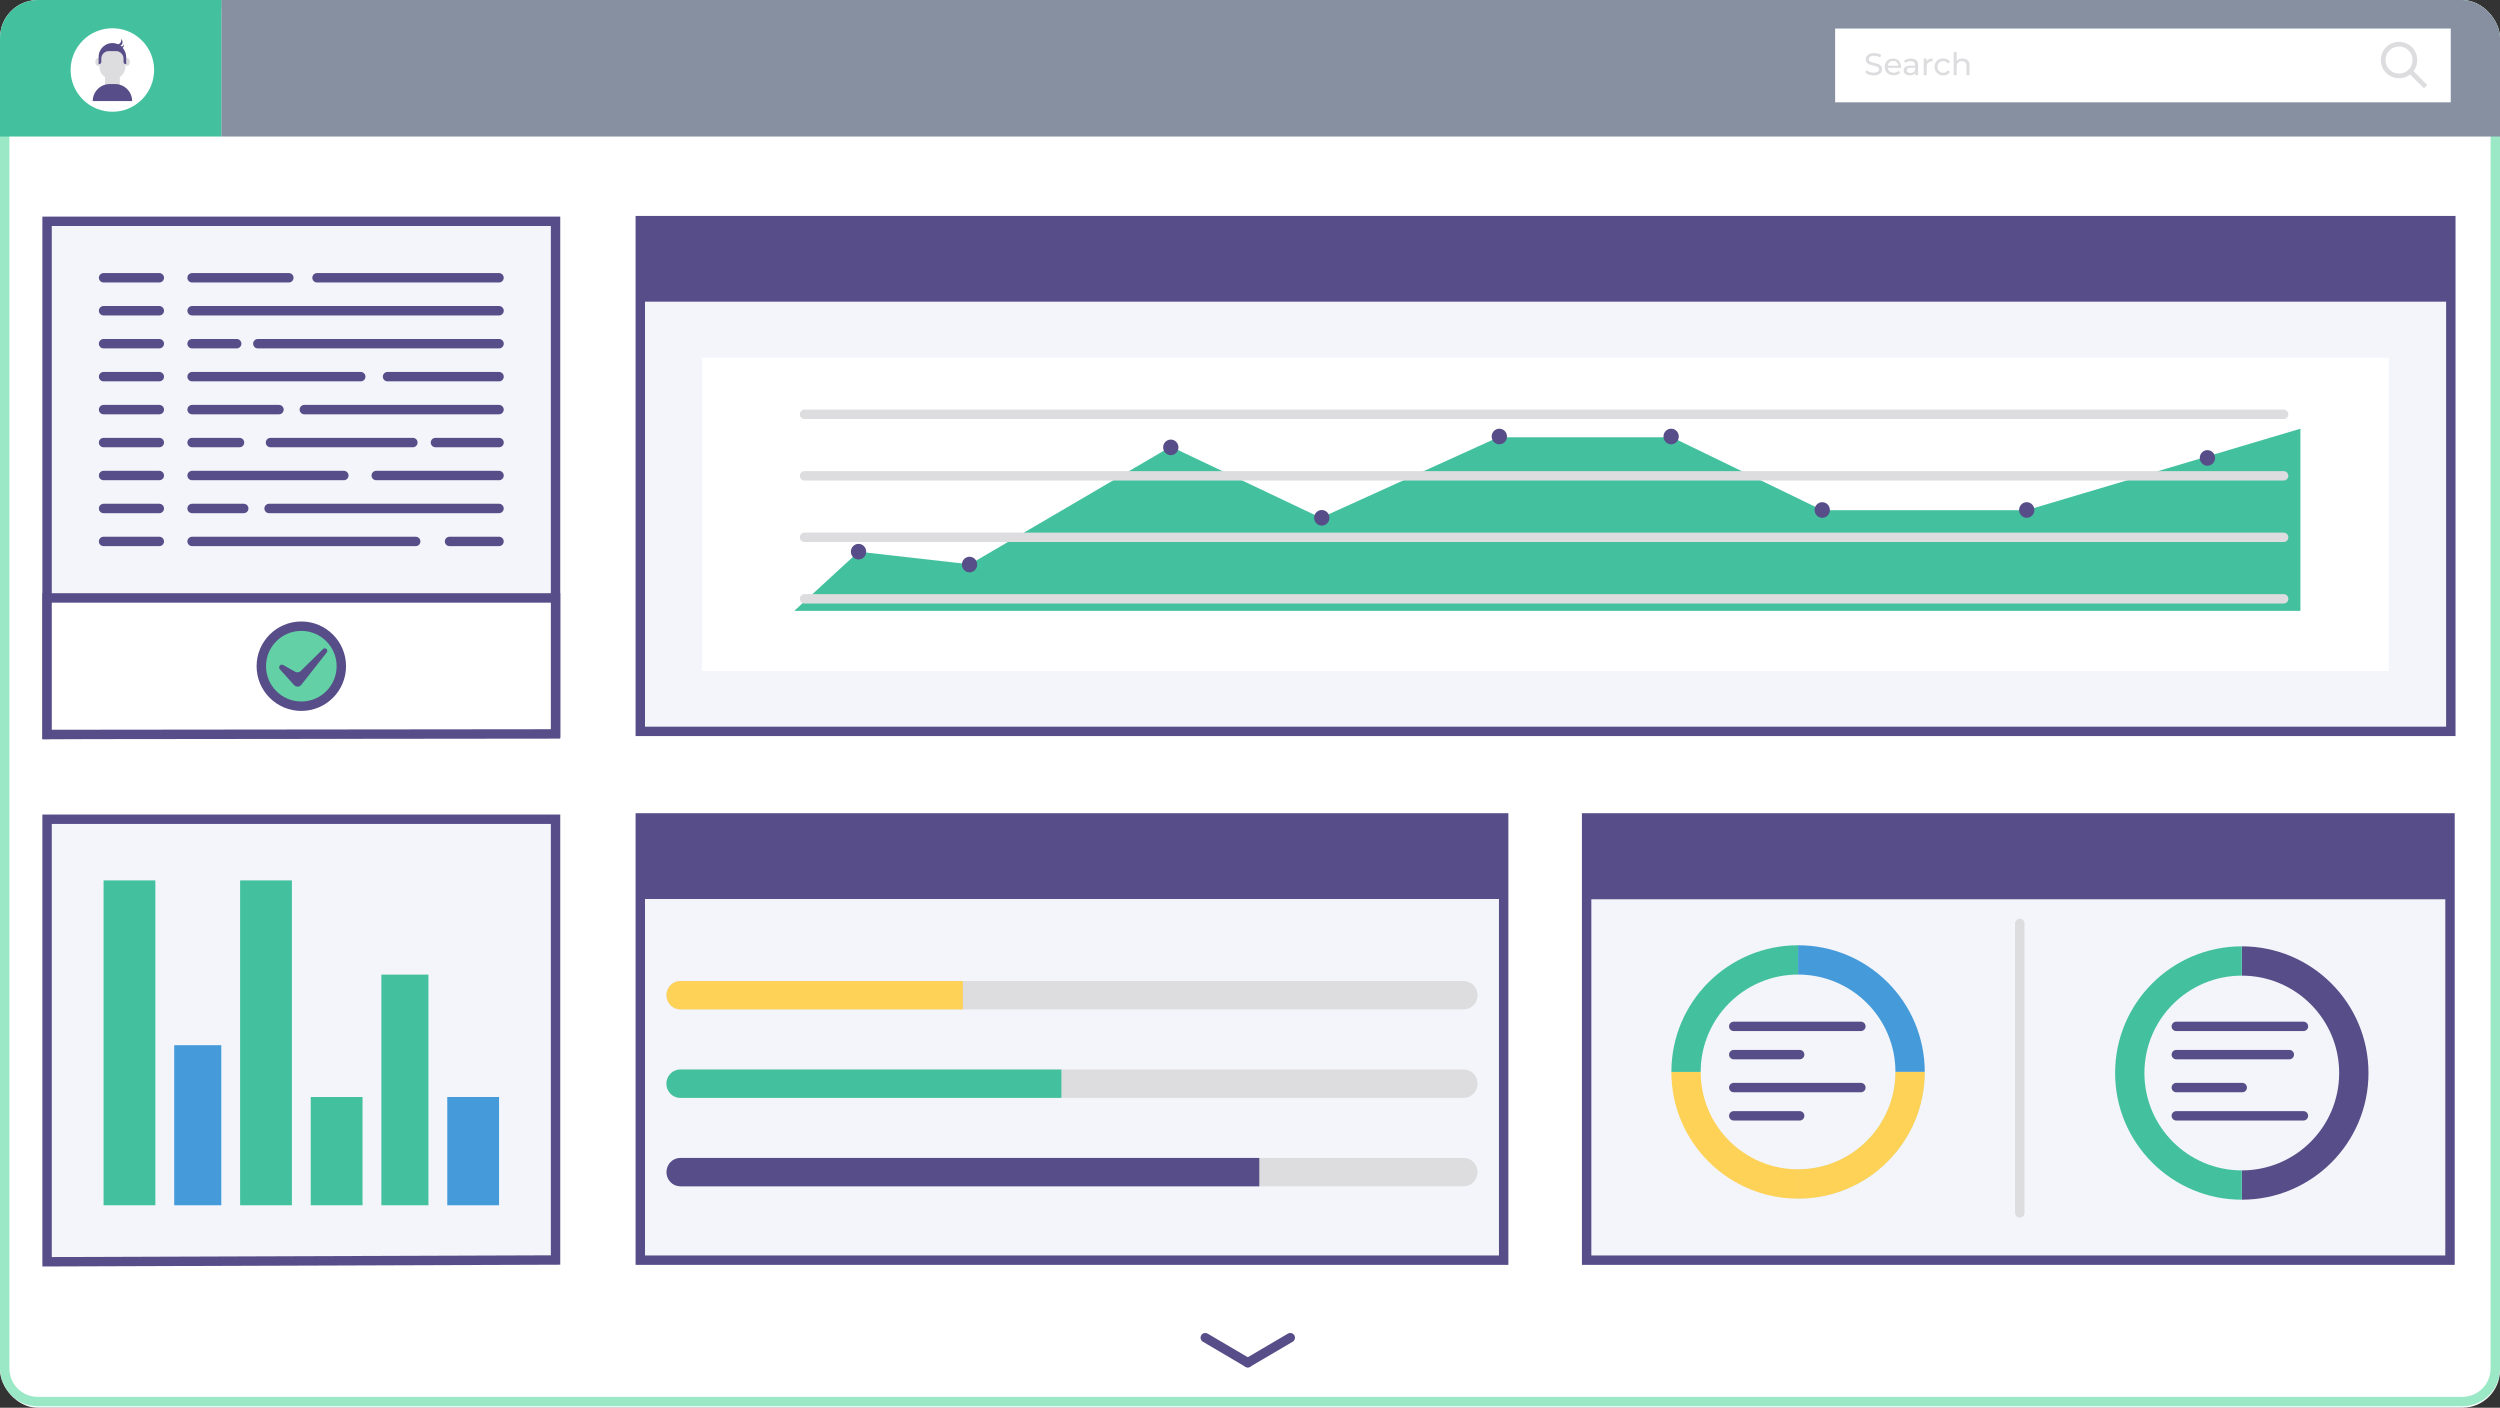
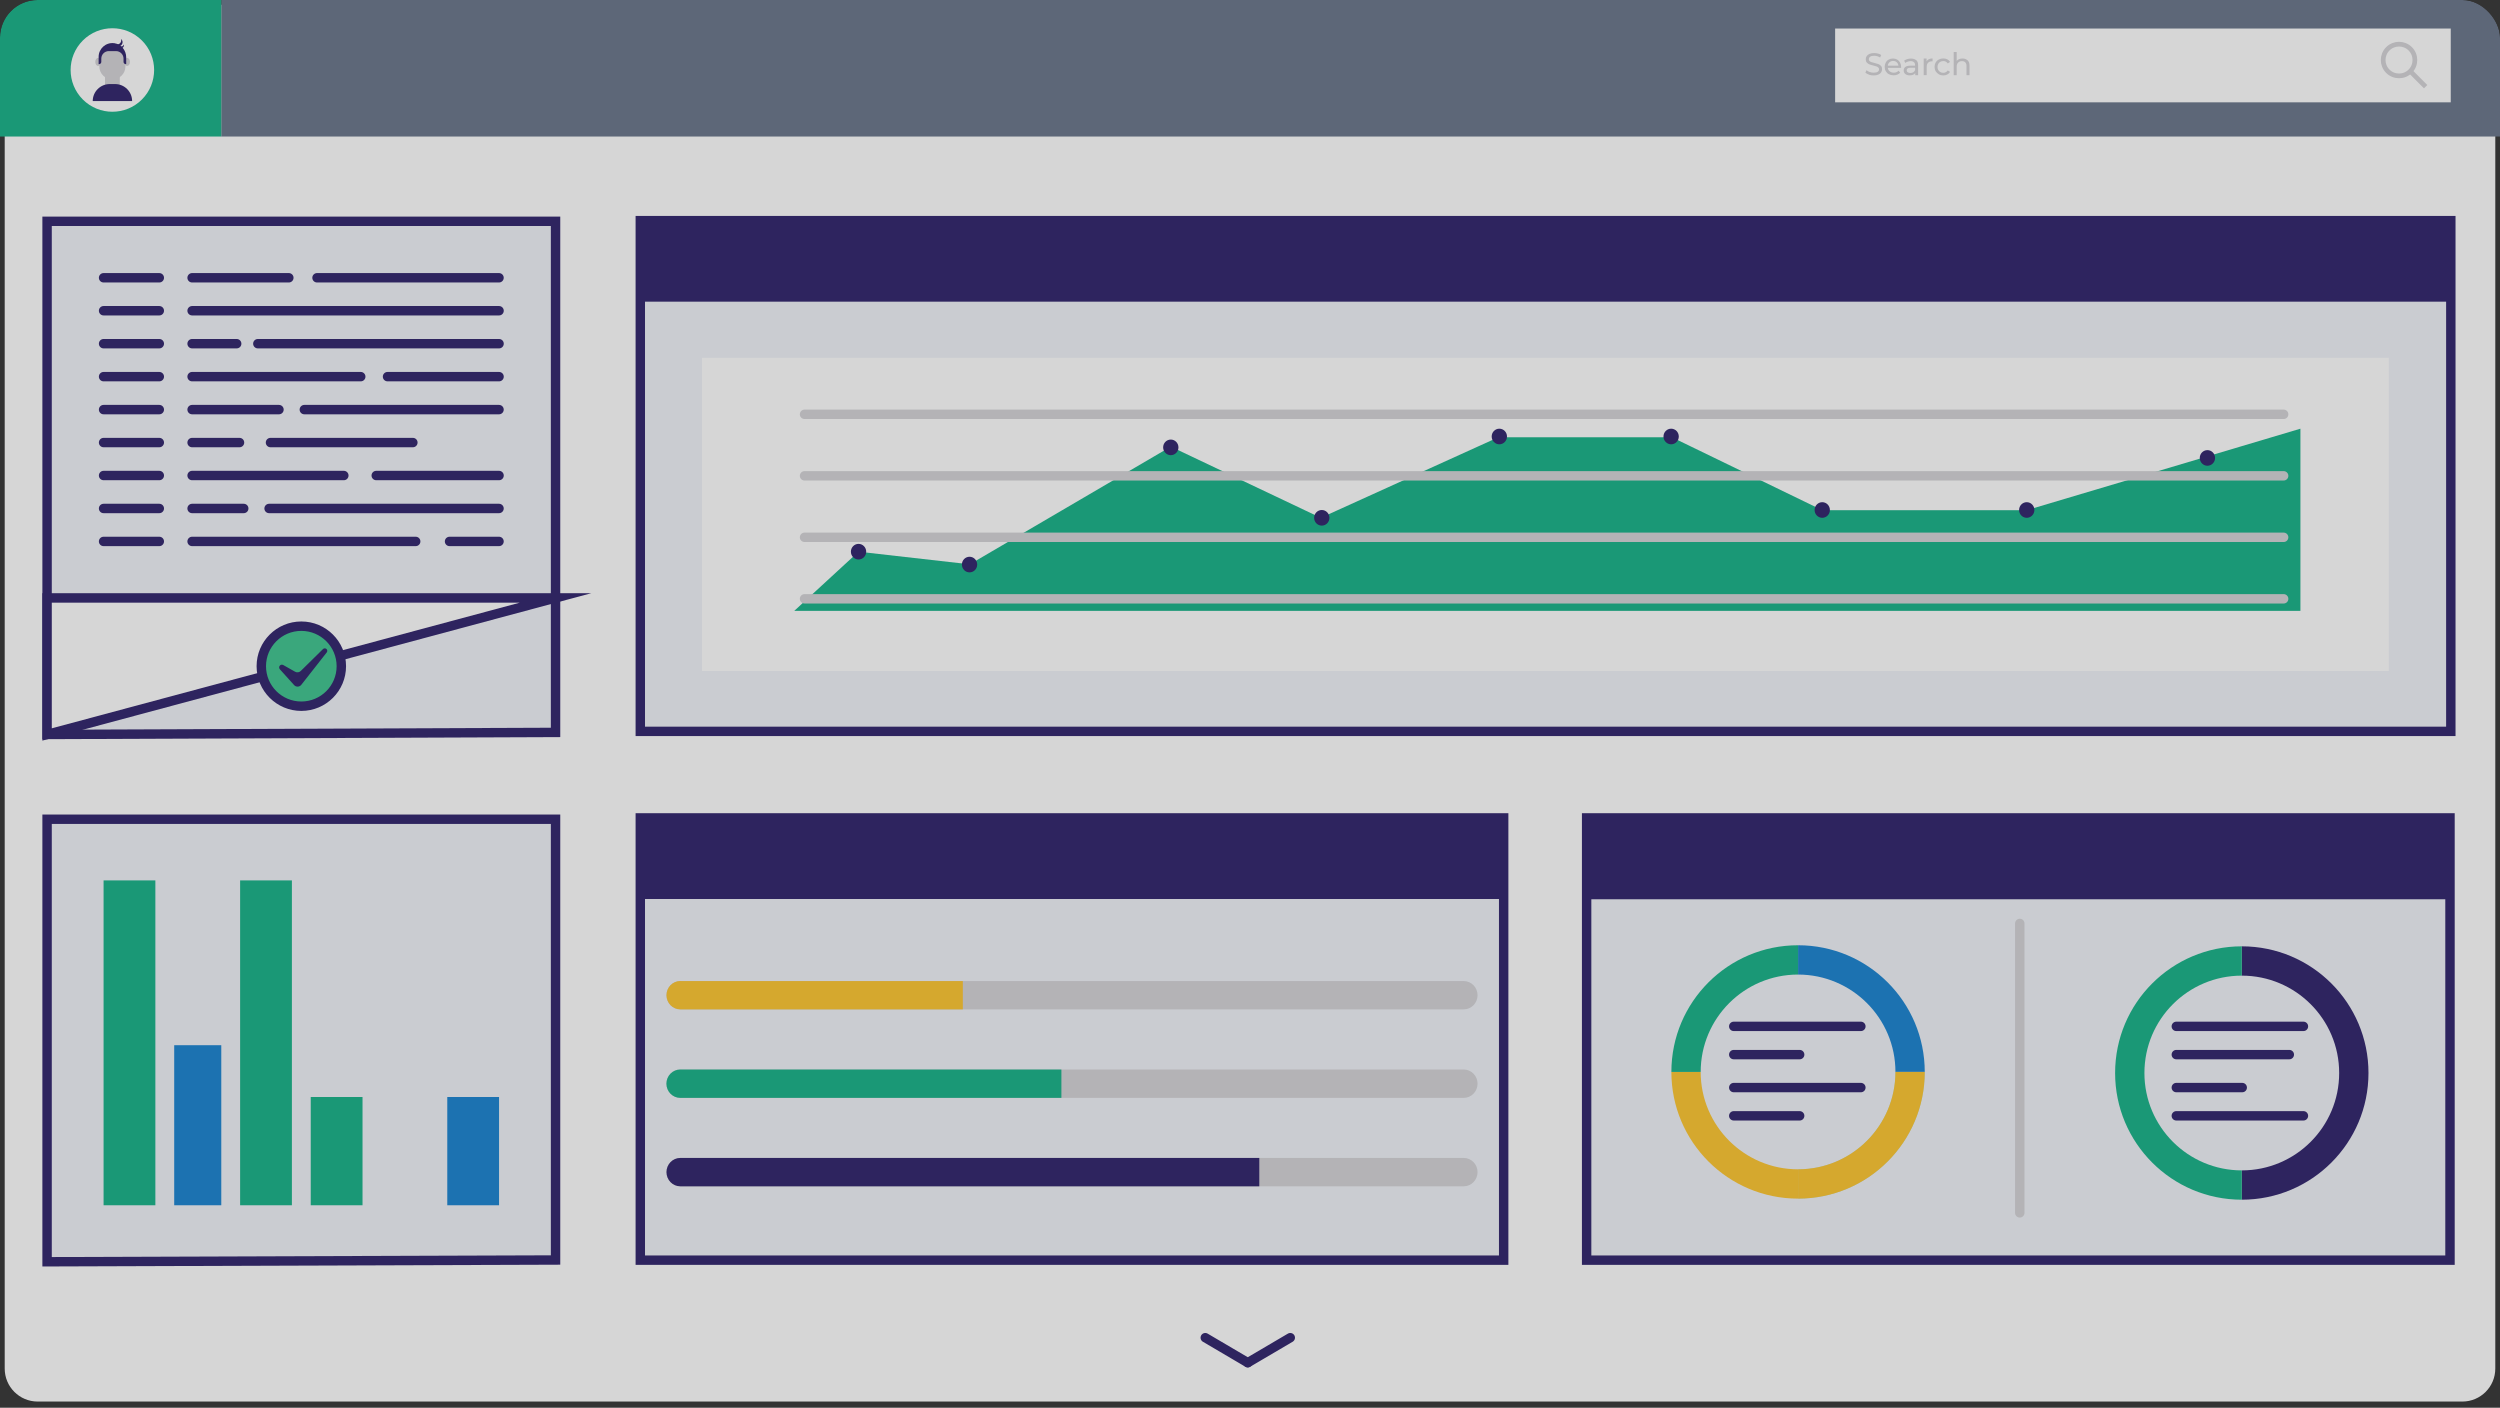
<svg xmlns="http://www.w3.org/2000/svg" width="531" height="299" viewBox="0 0 531 299" fill="none">
  <rect x="0" y="0" width="531" height="299" fill="#333333" stroke="none" />
  <g clip-path="url(#clip0_899_332)">
-     <rect width="531" height="299" rx="8" fill="white" />
    <g opacity="0.8">
      <path d="M523 1H8C4.134 1 1 4.134 1 8V290.69C1 294.556 4.134 297.69 8 297.69H523C526.866 297.69 530 294.556 530 290.69V8C530 4.134 526.866 1 523 1Z" fill="white" />
-       <path d="M523 1H8C4.134 1 1 4.134 1 8V290.69C1 294.556 4.134 297.69 8 297.69H523C526.866 297.69 530 294.556 530 290.69V8C530 4.134 526.866 1 523 1Z" stroke="#81E2B8" stroke-width="2" />
      <path d="M531 0H47V29H531V0Z" fill="#687489" />
      <path d="M47 0H0V29H47V0Z" fill="#14B287" />
      <path d="M30.139 21.139C33.602 17.676 33.602 12.061 30.139 8.597C26.676 5.134 21.061 5.134 17.597 8.597C14.134 12.061 14.134 17.676 17.597 21.139C21.061 24.602 26.676 24.602 30.139 21.139Z" fill="white" />
      <path d="M23.87 16.872C22.34 16.872 21.099 15.631 21.099 14.101V12.041C21.099 10.511 22.34 9.27 23.87 9.27C25.401 9.27 26.642 10.511 26.642 12.041V14.101C26.642 15.631 25.401 16.872 23.87 16.872Z" fill="#D4D3D7" />
      <path d="M27.606 13.149C27.606 13.619 27.34 13.999 27.015 13.999C26.69 13.999 26.425 13.619 26.425 13.149C26.425 12.679 26.69 12.3 27.015 12.3C27.34 12.3 27.606 12.679 27.606 13.149Z" fill="#D4D3D7" />
      <path d="M21.419 13.149C21.419 13.619 21.154 13.999 20.828 13.999C20.503 13.999 20.238 13.619 20.238 13.149C20.238 12.679 20.503 12.3 20.828 12.3C21.154 12.3 21.419 12.679 21.419 13.149Z" fill="#D4D3D7" />
      <path d="M25.443 15.101H22.304V18.818H25.443V15.101Z" fill="#D4D3D7" />
      <path d="M28.063 21.469H19.695C19.695 19.475 21.316 17.854 23.31 17.854H24.449C26.443 17.854 28.063 19.475 28.063 21.469Z" fill="#2D206A" />
      <path d="M26.805 12.179V13.619H26.708C26.449 13.619 26.238 13.408 26.238 13.149V12.45C26.238 11.571 25.521 10.854 24.642 10.854H23.111C22.232 10.854 21.515 11.565 21.515 12.45V13.149C21.515 13.408 21.304 13.619 21.045 13.619H20.949V12.083C20.949 10.336 22.473 8.95 24.256 9.173C25.732 9.36 26.805 10.691 26.805 12.179Z" fill="#2D206A" />
      <path d="M25.69 8.257C25.859 8.715 25.63 9.215 25.172 9.39C24.877 9.504 24.558 9.444 24.323 9.257C24.323 9.257 24.323 9.257 24.323 9.263C24.497 9.721 25.003 9.95 25.461 9.782C25.919 9.607 26.148 9.101 25.974 8.643C25.913 8.486 25.811 8.354 25.684 8.257H25.69Z" fill="#2D206A" />
      <path d="M26.305 9.444C26.196 9.788 25.829 9.98 25.485 9.878C25.256 9.806 25.1 9.625 25.039 9.414C24.931 9.763 25.13 10.131 25.479 10.239C25.829 10.348 26.196 10.149 26.305 9.8C26.341 9.679 26.341 9.553 26.305 9.444Z" fill="#2D206A" />
      <path d="M520.54 6.067H389.781V21.731H520.54V6.067Z" fill="white" />
      <path d="M396.976 15.85C396.644 15.744 396.391 15.598 396.206 15.426L396.445 14.908C396.617 15.067 396.843 15.2 397.122 15.293C397.4 15.386 397.679 15.439 397.971 15.439C398.356 15.439 398.648 15.373 398.834 15.24C399.02 15.107 399.113 14.934 399.113 14.722C399.113 14.563 399.06 14.43 398.954 14.337C398.847 14.231 398.715 14.165 398.569 14.111C398.409 14.058 398.197 14.005 397.918 13.925C397.573 13.846 397.281 13.753 397.068 13.673C396.856 13.594 396.67 13.461 396.511 13.288C396.352 13.116 396.285 12.877 396.285 12.585C396.285 12.332 396.352 12.12 396.484 11.921C396.617 11.722 396.816 11.563 397.082 11.443C397.347 11.324 397.679 11.271 398.077 11.271C398.356 11.271 398.622 11.31 398.887 11.377C399.153 11.443 399.378 11.549 399.564 11.682L399.338 12.213C399.139 12.094 398.94 12.001 398.715 11.934C398.489 11.868 398.276 11.841 398.064 11.841C397.692 11.841 397.4 11.908 397.214 12.054C397.029 12.2 396.936 12.372 396.936 12.585C396.936 12.744 396.989 12.877 397.095 12.97C397.201 13.063 397.334 13.142 397.493 13.195C397.653 13.248 397.865 13.315 398.13 13.368C398.476 13.448 398.768 13.54 398.98 13.62C399.192 13.7 399.378 13.833 399.524 14.005C399.684 14.178 399.75 14.417 399.75 14.709C399.75 14.948 399.684 15.173 399.551 15.373C399.418 15.572 399.219 15.731 398.94 15.85C398.675 15.97 398.343 16.023 397.945 16.023C397.599 16.023 397.254 15.97 396.936 15.864L396.976 15.85Z" fill="#D4D3D7" />
      <path d="M403.825 14.417H400.971C401.011 14.722 401.143 14.974 401.382 15.16C401.621 15.346 401.9 15.439 402.245 15.439C402.67 15.439 403.002 15.293 403.254 15.014L403.599 15.426C403.44 15.611 403.241 15.757 403.002 15.85C402.763 15.943 402.498 15.996 402.205 15.996C401.834 15.996 401.502 15.917 401.21 15.771C400.918 15.625 400.705 15.399 400.546 15.133C400.387 14.868 400.307 14.549 400.307 14.204C400.307 13.859 400.387 13.554 400.533 13.288C400.679 13.009 400.891 12.797 401.157 12.651C401.422 12.505 401.728 12.425 402.059 12.425C402.391 12.425 402.697 12.505 402.962 12.651C403.228 12.81 403.427 13.023 403.573 13.288C403.719 13.567 403.798 13.872 403.798 14.231C403.798 14.284 403.798 14.337 403.798 14.417H403.825ZM401.329 13.222C401.117 13.408 400.997 13.647 400.971 13.952H403.228C403.188 13.66 403.068 13.408 402.869 13.222C402.67 13.036 402.405 12.943 402.099 12.943C401.794 12.943 401.542 13.036 401.329 13.222Z" fill="#D4D3D7" />
      <path d="M407.024 12.771C407.277 13.009 407.409 13.368 407.409 13.846V15.97H406.799V15.505C406.692 15.665 406.546 15.797 406.347 15.877C406.148 15.957 405.923 16.01 405.644 16.01C405.245 16.01 404.927 15.917 404.701 15.731C404.462 15.545 404.343 15.293 404.343 14.974C404.343 14.656 404.449 14.417 404.675 14.231C404.9 14.045 405.259 13.952 405.75 13.952H406.759V13.833C406.759 13.554 406.679 13.341 406.52 13.209C406.361 13.063 406.122 12.983 405.816 12.983C405.604 12.983 405.405 13.023 405.206 13.089C405.007 13.156 404.834 13.248 404.701 13.368L404.436 12.89C404.622 12.744 404.834 12.638 405.086 12.558C405.338 12.479 405.604 12.439 405.883 12.439C406.374 12.439 406.746 12.558 406.998 12.797L407.024 12.771ZM406.387 15.346C406.56 15.24 406.692 15.08 406.772 14.881V14.39H405.79C405.245 14.39 404.98 14.576 404.98 14.934C404.98 15.107 405.046 15.253 405.192 15.346C405.325 15.452 405.524 15.505 405.763 15.505C406.002 15.505 406.215 15.452 406.4 15.346H406.387Z" fill="#D4D3D7" />
      <path d="M409.693 12.571C409.906 12.465 410.171 12.412 410.476 12.412V13.023C410.476 13.023 410.397 13.023 410.33 13.023C409.985 13.023 409.72 13.129 409.521 13.328C409.321 13.527 409.228 13.832 409.228 14.204V15.957H408.591V12.439H409.202V13.036C409.308 12.837 409.481 12.678 409.693 12.571Z" fill="#D4D3D7" />
      <path d="M411.804 15.771C411.525 15.611 411.299 15.399 411.14 15.133C410.981 14.868 410.901 14.549 410.901 14.204C410.901 13.859 410.981 13.554 411.14 13.275C411.299 12.996 411.525 12.784 411.804 12.638C412.082 12.492 412.401 12.412 412.759 12.412C413.078 12.412 413.357 12.479 413.609 12.598C413.861 12.731 414.047 12.917 414.193 13.155L413.702 13.474C413.596 13.302 413.45 13.182 413.29 13.089C413.131 13.009 412.945 12.97 412.746 12.97C412.52 12.97 412.308 13.023 412.122 13.129C411.936 13.235 411.79 13.381 411.684 13.567C411.578 13.753 411.525 13.965 411.525 14.217C411.525 14.47 411.578 14.682 411.684 14.868C411.79 15.054 411.936 15.2 412.122 15.306C412.308 15.412 412.507 15.465 412.746 15.465C412.945 15.465 413.131 15.425 413.29 15.333C413.45 15.253 413.596 15.12 413.702 14.961L414.193 15.266C414.06 15.505 413.861 15.691 413.609 15.824C413.357 15.957 413.078 16.023 412.759 16.023C412.401 16.023 412.082 15.943 411.804 15.797V15.771Z" fill="#D4D3D7" />
      <path d="M417.923 12.797C418.189 13.063 418.321 13.434 418.321 13.939V15.97H417.684V14.018C417.684 13.673 417.605 13.421 417.432 13.248C417.273 13.076 417.034 12.983 416.728 12.983C416.383 12.983 416.105 13.089 415.905 13.288C415.706 13.487 415.6 13.779 415.6 14.151V15.97H414.963V11.045H415.6V12.943C415.733 12.771 415.905 12.651 416.118 12.558C416.33 12.465 416.569 12.425 416.835 12.425C417.286 12.425 417.631 12.558 417.897 12.81L417.923 12.797Z" fill="#D4D3D7" />
      <path d="M507.172 15.133C505.857 13.819 505.857 11.682 507.172 10.368C508.486 9.054 510.623 9.054 511.937 10.368C513.252 11.682 513.252 13.819 511.937 15.133C510.623 16.448 508.486 16.448 507.172 15.133Z" stroke="#D4D3D7" stroke-miterlimit="10" />
      <path d="M515.203 18.412L511.938 15.133" stroke="#D4D3D7" stroke-miterlimit="10" />
      <path d="M319.38 173.73H136V267.664H319.38V173.73Z" fill="#F0F3F9" stroke="#2D206A" stroke-width="2" stroke-miterlimit="10" />
      <path d="M319.38 173.73H136V190.948H319.38V173.73Z" fill="#2D206A" />
      <path d="M310.893 208.378H144.5C142.875 208.378 141.559 209.724 141.559 211.384C141.559 213.045 142.875 214.391 144.5 214.391H310.893C312.518 214.391 313.834 213.045 313.834 211.384C313.834 209.724 312.518 208.378 310.893 208.378Z" fill="#D4D3D7" />
      <path d="M144.5 208.378H204.504V214.391H144.5C142.88 214.391 141.559 213.037 141.559 211.378C141.559 209.719 142.88 208.365 144.5 208.365V208.378Z" fill="#FEC52D" />
      <path d="M310.893 233.189H144.5C142.88 233.189 141.559 231.835 141.559 230.175C141.559 228.516 142.88 227.162 144.5 227.162H310.893C312.513 227.162 313.834 228.516 313.834 230.175C313.834 231.835 312.513 233.189 310.893 233.189Z" fill="#D4D3D7" />
      <path d="M225.441 233.189H144.486C142.867 233.189 141.545 231.835 141.545 230.175C141.545 228.516 142.867 227.162 144.486 227.162H225.441V233.175V233.189Z" fill="#14B287" />
      <path d="M310.893 251.973H144.5C142.88 251.973 141.559 250.619 141.559 248.959C141.559 247.3 142.88 245.946 144.5 245.946H310.893C312.513 245.946 313.834 247.3 313.834 248.959C313.834 250.619 312.513 251.973 310.893 251.973Z" fill="#D4D3D7" />
      <path d="M267.474 251.973H144.5C142.88 251.973 141.559 250.619 141.559 248.959C141.559 247.3 142.88 245.946 144.5 245.946H267.474V251.96V251.973Z" fill="#2D206A" />
      <path d="M256 284.125L265.027 289.435" stroke="#2D206A" stroke-width="2" stroke-linecap="round" stroke-linejoin="round" />
      <path d="M274.054 284.125L265.027 289.435" stroke="#2D206A" stroke-width="2" stroke-linecap="round" stroke-linejoin="round" />
      <path d="M520.38 173.73H337V267.664H520.38V173.73Z" fill="#F0F3F9" stroke="#2D206A" stroke-width="2" stroke-miterlimit="10" />
      <path d="M521 174H337V191H521V174Z" fill="#2D206A" />
      <path d="M462.249 218H489.249" stroke="#2D206A" stroke-width="2" stroke-miterlimit="10" stroke-linecap="round" />
      <path d="M462.249 224H486.249" stroke="#2D206A" stroke-width="2" stroke-miterlimit="10" stroke-linecap="round" />
      <path d="M462.249 231H476.249" stroke="#2D206A" stroke-width="2" stroke-miterlimit="10" stroke-linecap="round" />
      <path d="M462.249 237H489.249" stroke="#2D206A" stroke-width="2" stroke-miterlimit="10" stroke-linecap="round" />
      <path d="M368.249 218H395.249" stroke="#2D206A" stroke-width="2" stroke-miterlimit="10" stroke-linecap="round" />
      <path d="M368.249 224H382.249" stroke="#2D206A" stroke-width="2" stroke-miterlimit="10" stroke-linecap="round" />
      <path d="M368.249 231H395.249" stroke="#2D206A" stroke-width="2" stroke-miterlimit="10" stroke-linecap="round" />
      <path d="M368.249 237H382.249" stroke="#2D206A" stroke-width="2" stroke-miterlimit="10" stroke-linecap="round" />
      <path d="M476.157 201V207.226C487.573 207.226 496.839 216.479 496.839 227.908H503.065C503.065 213.054 491.025 201 476.157 201Z" fill="#2D206A" />
      <path d="M476.157 248.591V254.817C491.011 254.817 503.065 242.776 503.065 227.908H496.839C496.839 239.325 487.587 248.591 476.157 248.591Z" fill="#2D206A" />
      <path d="M455.475 227.908H449.249C449.249 242.763 461.289 254.817 476.157 254.817V248.591C464.74 248.591 455.475 239.338 455.475 227.908Z" fill="#14B287" />
      <path d="M476.157 207.226V201C461.302 201 449.249 213.04 449.249 227.908H455.475C455.475 216.492 464.727 207.226 476.157 207.226Z" fill="#14B287" />
      <path d="M381.909 200.771V206.997C393.325 206.997 402.591 216.25 402.591 227.68H408.817C408.817 212.825 396.777 200.771 381.909 200.771Z" fill="#1782D1" />
      <path d="M381.909 248.362V254.588C396.763 254.588 408.817 242.548 408.817 227.68H402.591C402.591 239.096 393.338 248.362 381.909 248.362Z" fill="#C0E4D6" />
      <path d="M381.909 248.362V254.588C396.763 254.588 408.817 242.548 408.817 227.68H402.591C402.591 239.096 393.338 248.362 381.909 248.362Z" fill="#FEC52D" />
      <path d="M361.226 227.68H355C355 242.534 367.04 254.588 381.908 254.588V248.362C370.492 248.362 361.226 239.109 361.226 227.68Z" fill="#FEC52D" />
      <path d="M381.908 206.997V200.771C367.054 200.771 355 212.812 355 227.68H361.226C361.226 216.263 370.479 206.997 381.908 206.997Z" fill="#14B287" />
      <path d="M429 196.138V257.615" stroke="#D4D3D7" stroke-width="2" stroke-linecap="round" stroke-linejoin="round" />
      <path d="M520.555 46.861H136V155.344H520.555V46.861Z" fill="#F0F3F9" stroke="#2D206A" stroke-width="2" stroke-miterlimit="10" />
      <path d="M520.555 46.861H136V64.078H520.555V46.861Z" fill="#2D206A" />
      <path d="M507.38 76H149.107V142.521H507.38V76Z" fill="white" />
      <path d="M168.699 129.75L182.354 117.179L205.983 119.86L248.677 94.863L280.538 109.983L318.251 92.872H355.105L387.044 108.364H430.479L488.609 91.053V129.75H168.699Z" fill="#14B287" />
      <path d="M170.884 88H485.046" stroke="#D4D3D7" stroke-width="2" stroke-linecap="round" stroke-linejoin="round" />
      <path d="M170.884 101.063H485.046" stroke="#D4D3D7" stroke-width="2" stroke-linecap="round" stroke-linejoin="round" />
      <path d="M170.884 114.125H485.046" stroke="#D4D3D7" stroke-width="2" stroke-linecap="round" stroke-linejoin="round" />
      <path d="M170.884 127.188H485.046" stroke="#D4D3D7" stroke-width="2" stroke-linecap="round" stroke-linejoin="round" />
      <path d="M182.354 118.838C183.252 118.838 183.98 118.095 183.98 117.178C183.98 116.262 183.252 115.519 182.354 115.519C181.456 115.519 180.729 116.262 180.729 117.178C180.729 118.095 181.456 118.838 182.354 118.838Z" fill="#2D206A" />
      <path d="M248.677 96.682C249.575 96.682 250.302 95.939 250.302 95.022C250.302 94.106 249.575 93.363 248.677 93.363C247.779 93.363 247.051 94.106 247.051 95.022C247.051 95.939 247.779 96.682 248.677 96.682Z" fill="#2D206A" />
      <path d="M280.746 111.643C281.643 111.643 282.371 110.9 282.371 109.983C282.371 109.067 281.643 108.324 280.746 108.324C279.848 108.324 279.12 109.067 279.12 109.983C279.12 110.9 279.848 111.643 280.746 111.643Z" fill="#2D206A" />
      <path d="M318.459 94.372C319.357 94.372 320.085 93.629 320.085 92.713C320.085 91.796 319.357 91.053 318.459 91.053C317.561 91.053 316.833 91.796 316.833 92.713C316.833 93.629 317.561 94.372 318.459 94.372Z" fill="#2D206A" />
      <path d="M387.045 109.983C387.942 109.983 388.67 109.24 388.67 108.324C388.67 107.408 387.942 106.665 387.045 106.665C386.147 106.665 385.419 107.408 385.419 108.324C385.419 109.24 386.147 109.983 387.045 109.983Z" fill="#2D206A" />
      <path d="M430.48 109.983C431.377 109.983 432.105 109.24 432.105 108.324C432.105 107.408 431.377 106.665 430.48 106.665C429.582 106.665 428.854 107.408 428.854 108.324C428.854 109.24 429.582 109.983 430.48 109.983Z" fill="#2D206A" />
      <path d="M468.856 98.925C469.753 98.925 470.481 98.182 470.481 97.266C470.481 96.35 469.753 95.607 468.856 95.607C467.958 95.607 467.23 96.35 467.23 97.266C467.23 98.182 467.958 98.925 468.856 98.925Z" fill="#2D206A" />
      <path d="M354.95 94.372C355.848 94.372 356.575 93.629 356.575 92.713C356.575 91.796 355.848 91.053 354.95 91.053C354.052 91.053 353.324 91.796 353.324 92.713C353.324 93.629 354.052 94.372 354.95 94.372Z" fill="#2D206A" />
      <path d="M205.932 121.573C206.829 121.573 207.557 120.83 207.557 119.913C207.557 118.997 206.829 118.254 205.932 118.254C205.034 118.254 204.306 118.997 204.306 119.913C204.306 120.83 205.034 121.573 205.932 121.573Z" fill="#2D206A" />
      <path d="M118 174V267.624L10 268V174H118Z" fill="#F0F3F9" stroke="#2D206A" stroke-width="2" stroke-miterlimit="10" />
      <path d="M118 47V155.564L10 156V47H118Z" fill="#F0F3F9" stroke="#2D206A" stroke-width="2" stroke-miterlimit="10" />
-       <path d="M118 127V155.884L10 156V127H118Z" fill="white" stroke="#2D206A" stroke-width="2" stroke-miterlimit="10" />
+       <path d="M118 127L10 156V127H118Z" fill="white" stroke="#2D206A" stroke-width="2" stroke-miterlimit="10" />
      <path d="M33 187H22V256H33V187Z" fill="#14B287" />
      <path d="M47 222H37V256H47V222Z" fill="#1782D1" />
      <path d="M62 187H51V256H62V187Z" fill="#14B287" />
      <path d="M77 233H66V256H77V233Z" fill="#14B287" />
-       <path d="M91 207H81V256H91V207Z" fill="#14B287" />
      <path d="M106 233H95V256H106V233Z" fill="#1782D1" />
      <path d="M22 59H33.836" stroke="#2D206A" stroke-width="2" stroke-miterlimit="10" stroke-linecap="round" />
      <path d="M40.801 59H61.349" stroke="#2D206A" stroke-width="2" stroke-miterlimit="10" stroke-linecap="round" />
      <path d="M67.334 59H105.992" stroke="#2D206A" stroke-width="2" stroke-miterlimit="10" stroke-linecap="round" />
      <path d="M22 66H33.836" stroke="#2D206A" stroke-width="2" stroke-miterlimit="10" stroke-linecap="round" />
      <path d="M40.801 66H105.999" stroke="#2D206A" stroke-width="2" stroke-miterlimit="10" stroke-linecap="round" />
      <path d="M22 73H33.836" stroke="#2D206A" stroke-width="2" stroke-miterlimit="10" stroke-linecap="round" />
      <path d="M40.801 73H50.271" stroke="#2D206A" stroke-width="2" stroke-miterlimit="10" stroke-linecap="round" />
      <path d="M54.764 73H106" stroke="#2D206A" stroke-width="2" stroke-miterlimit="10" stroke-linecap="round" />
      <path d="M22 80H33.836" stroke="#2D206A" stroke-width="2" stroke-miterlimit="10" stroke-linecap="round" />
      <path d="M40.801 80H76.623" stroke="#2D206A" stroke-width="2" stroke-miterlimit="10" stroke-linecap="round" />
      <path d="M82.311 80H106" stroke="#2D206A" stroke-width="2" stroke-miterlimit="10" stroke-linecap="round" />
      <path d="M22 87H33.836" stroke="#2D206A" stroke-width="2" stroke-miterlimit="10" stroke-linecap="round" />
      <path d="M40.801 87H59.255" stroke="#2D206A" stroke-width="2" stroke-miterlimit="10" stroke-linecap="round" />
      <path d="M64.639 87H105.992" stroke="#2D206A" stroke-width="2" stroke-miterlimit="10" stroke-linecap="round" />
      <path d="M22 94H33.836" stroke="#2D206A" stroke-width="2" stroke-miterlimit="10" stroke-linecap="round" />
      <path d="M40.801 94H50.873" stroke="#2D206A" stroke-width="2" stroke-miterlimit="10" stroke-linecap="round" />
      <path d="M57.451 94H87.693" stroke="#2D206A" stroke-width="2" stroke-miterlimit="10" stroke-linecap="round" />
-       <path d="M92.491 94H106" stroke="#2D206A" stroke-width="2" stroke-miterlimit="10" stroke-linecap="round" />
      <path d="M22 101H33.836" stroke="#2D206A" stroke-width="2" stroke-miterlimit="10" stroke-linecap="round" />
      <path d="M40.801 101H73.029" stroke="#2D206A" stroke-width="2" stroke-miterlimit="10" stroke-linecap="round" />
      <path d="M79.912 101H105.999" stroke="#2D206A" stroke-width="2" stroke-miterlimit="10" stroke-linecap="round" />
      <path d="M22 108H33.836" stroke="#2D206A" stroke-width="2" stroke-miterlimit="10" stroke-linecap="round" />
      <path d="M40.801 108H51.771" stroke="#2D206A" stroke-width="2" stroke-miterlimit="10" stroke-linecap="round" />
      <path d="M57.155 108H105.992" stroke="#2D206A" stroke-width="2" stroke-miterlimit="10" stroke-linecap="round" />
      <path d="M22 115H33.836" stroke="#2D206A" stroke-width="2" stroke-miterlimit="10" stroke-linecap="round" />
      <path d="M40.801 115H88.294" stroke="#2D206A" stroke-width="2" stroke-miterlimit="10" stroke-linecap="round" />
      <path d="M95.483 115H105.992" stroke="#2D206A" stroke-width="2" stroke-miterlimit="10" stroke-linecap="round" />
      <path d="M72.5 141.5C72.5 146.194 68.694 150 64 150C59.306 150 55.5 146.194 55.5 141.5C55.5 136.806 59.306 133 64 133C68.694 133 72.5 136.806 72.5 141.5Z" fill="#3CC48F" />
      <path d="M71.5 141.5C71.5 145.642 68.142 149 64 149V151C69.247 151 73.5 146.747 73.5 141.5H71.5ZM64 149C59.858 149 56.5 145.642 56.5 141.5H54.5C54.5 146.747 58.753 151 64 151V149ZM56.5 141.5C56.5 137.358 59.858 134 64 134V132C58.753 132 54.5 136.253 54.5 141.5H56.5ZM64 134C68.142 134 71.5 137.358 71.5 141.5H73.5C73.5 136.253 69.247 132 64 132V134Z" fill="#2D206A" />
      <path d="M68.606 137.862C68.815 137.657 69.15 137.658 69.357 137.865C69.548 138.056 69.566 138.359 69.4 138.572L63.995 145.456C63.612 145.943 62.882 145.969 62.466 145.508L59.44 142.154C59.231 141.923 59.24 141.568 59.46 141.348C59.646 141.162 59.934 141.123 60.163 141.252L62.682 142.677C63.07 142.896 63.557 142.832 63.876 142.519L68.606 137.862Z" fill="#2D206A" />
    </g>
  </g>
  <defs>
    <clipPath id="clip0_899_332">
      <rect width="531" height="299" rx="8" fill="white" />
    </clipPath>
  </defs>
</svg>